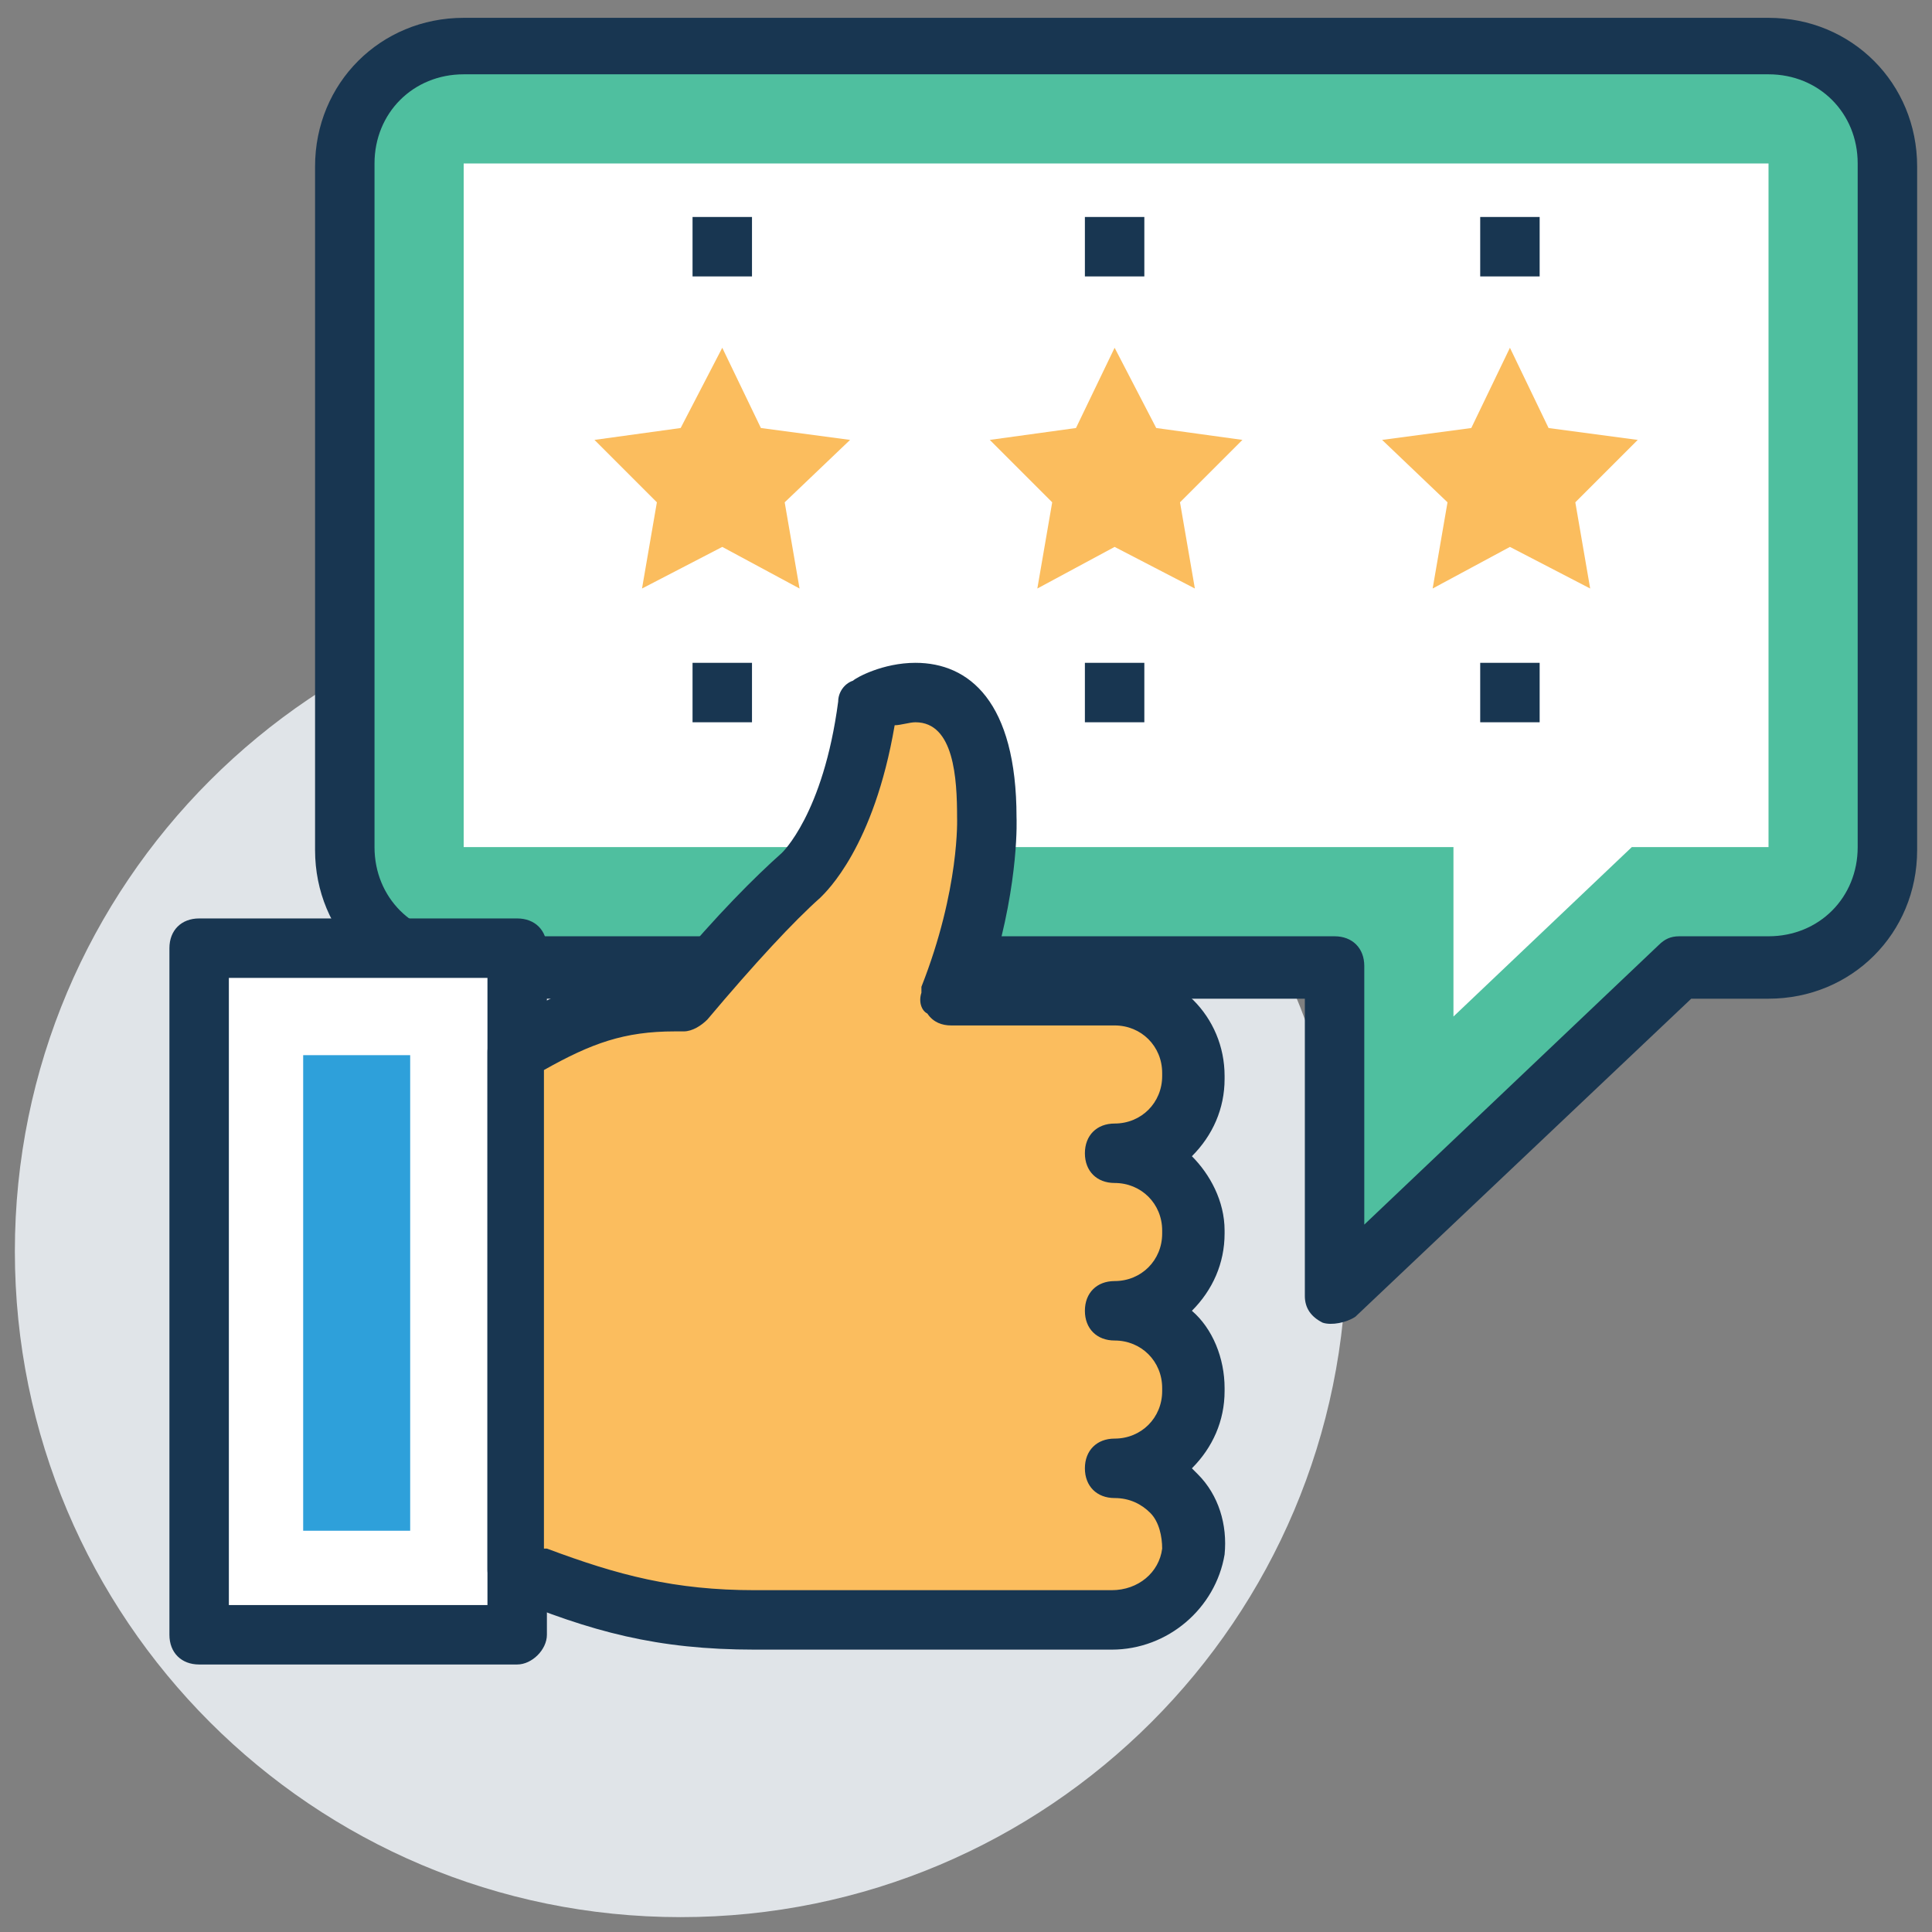
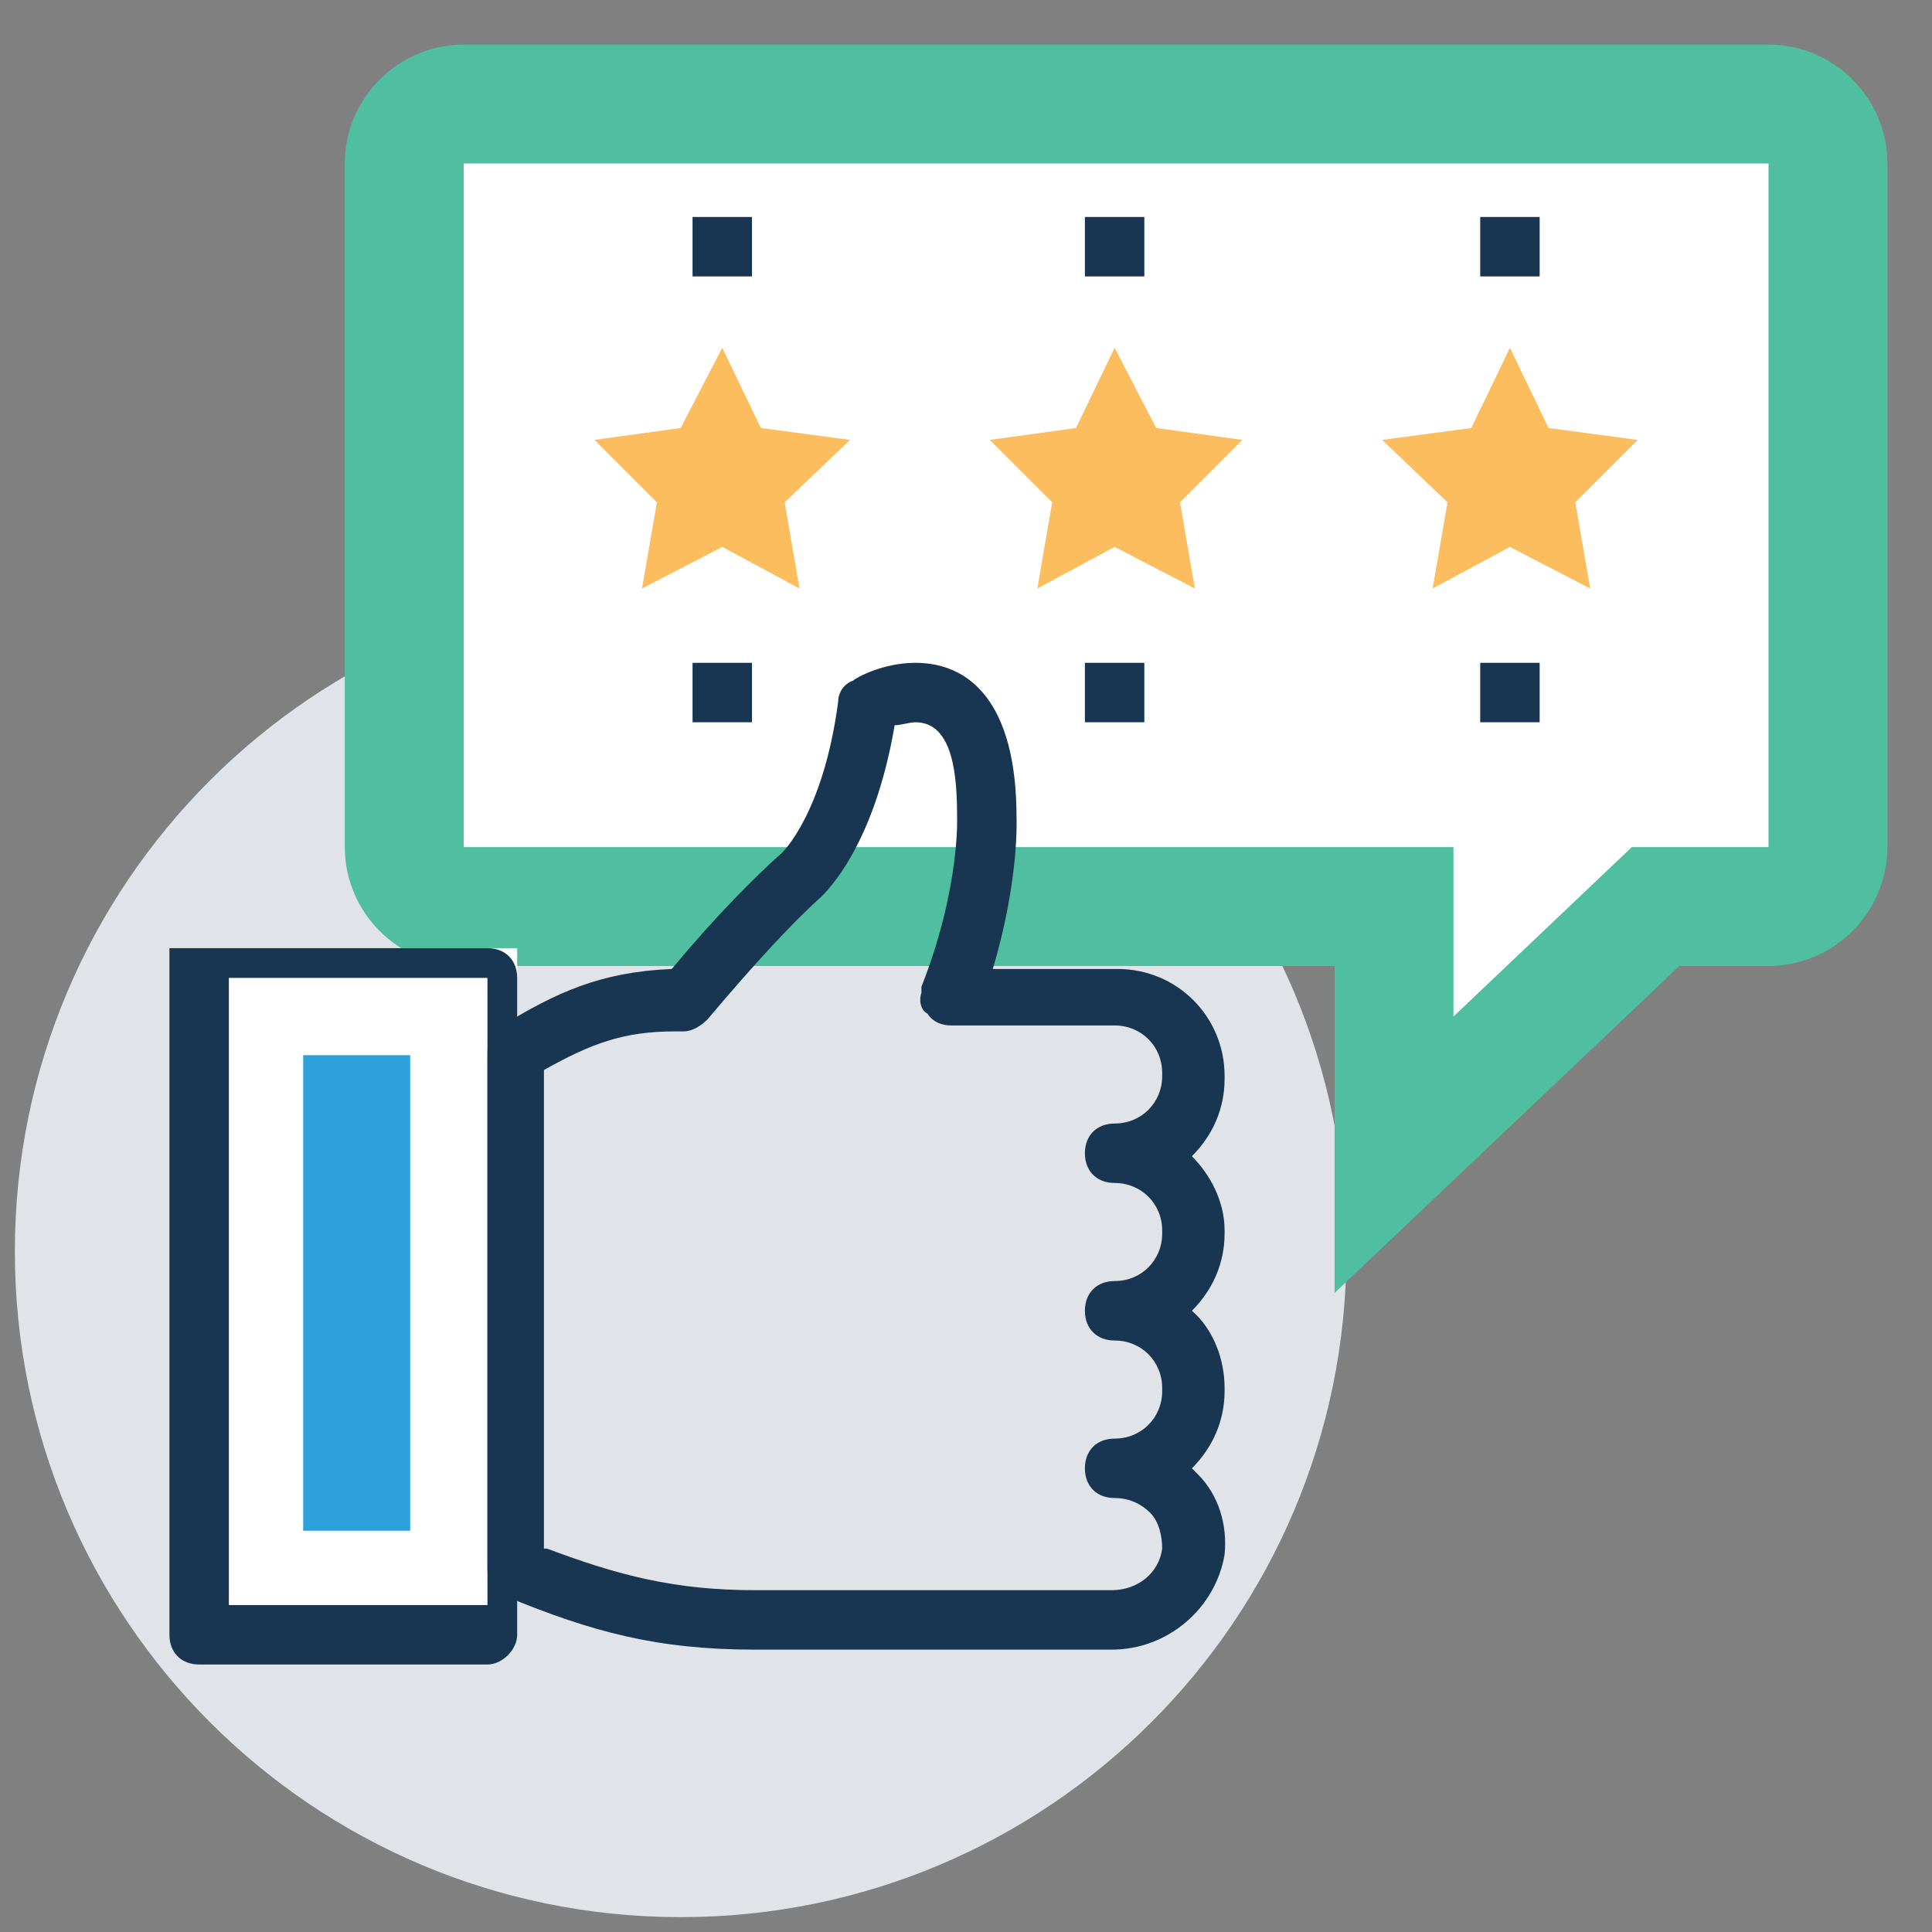
<svg xmlns="http://www.w3.org/2000/svg" width="65" height="65" fill="none">
  <rect width="100%" height="100%" fill="#808080" stroke="none" />
  <g clip-path="url(#a)">
    <path fill="#E0E4E8" d="M22.9 64.5c12.371 0 22.4-10.029 22.4-22.4 0-12.371-10.029-22.4-22.4-22.4C10.529 19.7.5 29.729.5 42.1c0 12.371 10.029 22.4 22.4 22.4Z" />
    <path fill="#4FBF9F" d="M59.5 1.5H15.6c-2.2 0-4 1.8-4 4v23c0 2.2 1.8 4 4 4h29.3v11l11.6-11h3c2.2 0 4-1.8 4-4v-23c0-2.2-1.8-4-4-4Z" />
-     <path fill="#183651" d="M44.5 44.5c-.4-.2-.6-.5-.6-.9v-10H15.6c-2.8 0-5-2.2-5-5v-23c0-2.8 2.2-5 5-5h43.9c2.8 0 5 2.2 5 5v23c0 2.8-2.2 5-5 5h-2.6L45.6 44.3c-.3.2-.8.3-1.1.2Zm-28.9-42c-1.7 0-3 1.3-3 3v23c0 1.7 1.3 3 3 3h29.3c.6 0 1 .4 1 1v8.7l9.9-9.4c.2-.2.4-.3.7-.3h3c1.7 0 3-1.3 3-3v-23c0-1.7-1.3-3-3-3H15.6Z" />
    <path fill="#fff" d="M48.9 28.5H15.6v-23h43.9v23h-4.6l-6 5.7v-5.7Z" />
    <path fill="#FBBD5E" d="M22.1 16.9 20 14.8l2.9-.4 1.4-2.7 1.3 2.7 3 .4-2.2 2.1.5 2.9-2.6-1.4-2.7 1.4.5-2.9Zm13.3 0-2.1-2.1 2.9-.4 1.3-2.7 1.4 2.7 2.9.4-2.1 2.1.5 2.9-2.7-1.4-2.6 1.4.5-2.9Zm13.3 0-2.2-2.1 3-.4 1.3-2.7 1.3 2.7 3 .4-2.1 2.1.5 2.9-2.7-1.4-2.6 1.4.5-2.9Z" />
    <path fill="#183651" d="M23.3 7.3h2v2h-2v-2Zm13.2 0h2v2h-2v-2Zm13.3 0h2v2h-2v-2Zm-26.5 15h2v2h-2v-2Zm13.2 0h2v2h-2v-2Zm13.3 0h2v2h-2v-2Z" />
    <path fill="#fff" d="M6.7 31.9h10.7V55H6.7V31.9Z" />
-     <path fill="#183651" d="M17.4 56H6.7c-.6 0-1-.4-1-1V31.9c0-.6.4-1 1-1h10.7c.6 0 1 .4 1 1V55c0 .5-.5 1-1 1Zm-9.7-2h8.7V32.9H7.7V54Z" />
+     <path fill="#183651" d="M17.4 56H6.7c-.6 0-1-.4-1-1V31.9h10.7c.6 0 1 .4 1 1V55c0 .5-.5 1-1 1Zm-9.7-2h8.7V32.9H7.7V54Z" />
    <path fill="#2EA0DA" d="M10.2 35.5h3.6v16h-3.6v-16Z" />
-     <path fill="#FBBD5E" d="M40.2 36.3v-.1c0-1.4-1.1-2.6-2.6-2.6h-5.7c1.5-3.6 1.3-6.1 1.3-6.1 0-6-4-3.7-4-3.7-.6 4.2-2.2 5.7-2.2 5.7-1.1 1-2.7 2.7-3.9 4.2h-.3c-2.2 0-3.5.6-5.4 1.7v17.4c2.8 1.1 5 1.7 8 1.7h12c1.3 0 2.6-1 2.7-2.3.2-1.5-1-2.8-2.5-2.8 1.4 0 2.6-1.1 2.6-2.6v-.1c0-1.4-1.1-2.6-2.6-2.6 1.4 0 2.6-1.1 2.6-2.6v-.1c0-1.4-1.1-2.6-2.6-2.6h.1c1.3.1 2.5-1.1 2.5-2.5Z" />
    <path fill="#183651" d="M37.4 55.5h-12c-3.3 0-5.5-.6-8.4-1.8-.4-.2-.6-.5-.6-.9V35.4c0-.4.2-.7.5-.9 1.8-1.1 3.3-1.8 5.7-1.9 1.5-1.8 2.8-3.1 3.7-3.9 0 0 1.4-1.3 1.9-5.1 0-.3.2-.6.5-.7.1-.1 1-.6 2.1-.6 1.8 0 3.4 1.3 3.4 5.2 0 0 .1 2.1-.8 5.1h4.2c2 0 3.6 1.6 3.6 3.6v.1c0 1-.4 1.9-1.1 2.6.6.6 1.1 1.5 1.1 2.5v.1c0 1-.4 1.9-1.1 2.6.7.6 1.1 1.6 1.1 2.6v.1c0 1-.4 1.9-1.1 2.6l.2.2c.7.7 1 1.7.9 2.7-.3 1.8-1.9 3.2-3.8 3.2Zm-19-3.4c2.4.9 4.3 1.4 7 1.4h12c.9 0 1.6-.6 1.7-1.4 0-.4-.1-.9-.4-1.2-.3-.3-.7-.5-1.2-.5-.6 0-1-.4-1-1s.4-1 1-1c.9 0 1.6-.7 1.6-1.6v-.1c0-.9-.7-1.6-1.6-1.6-.6 0-1-.4-1-1s.4-1 1-1c.9 0 1.6-.7 1.6-1.6v-.1c0-.9-.7-1.6-1.6-1.6-.6 0-1-.4-1-1s.4-1 1-1c.9 0 1.6-.7 1.6-1.6v-.1c0-.9-.7-1.6-1.6-1.6H32c-.3 0-.6-.1-.8-.4-.2-.1-.3-.4-.2-.7v-.2c1.3-3.3 1.2-5.7 1.2-5.7 0-1.3-.1-3.2-1.4-3.2-.2 0-.5.1-.7.1-.7 4.1-2.3 5.6-2.5 5.8-.9.8-2.2 2.2-3.8 4.1-.2.2-.5.4-.8.4h-.3c-1.7 0-2.8.4-4.4 1.3v16.1h.1Z" />
  </g>
  <defs>
    <clipPath id="a">
      <path fill="#fff" d="M0 0h65v65H0z" />
    </clipPath>
  </defs>
</svg>